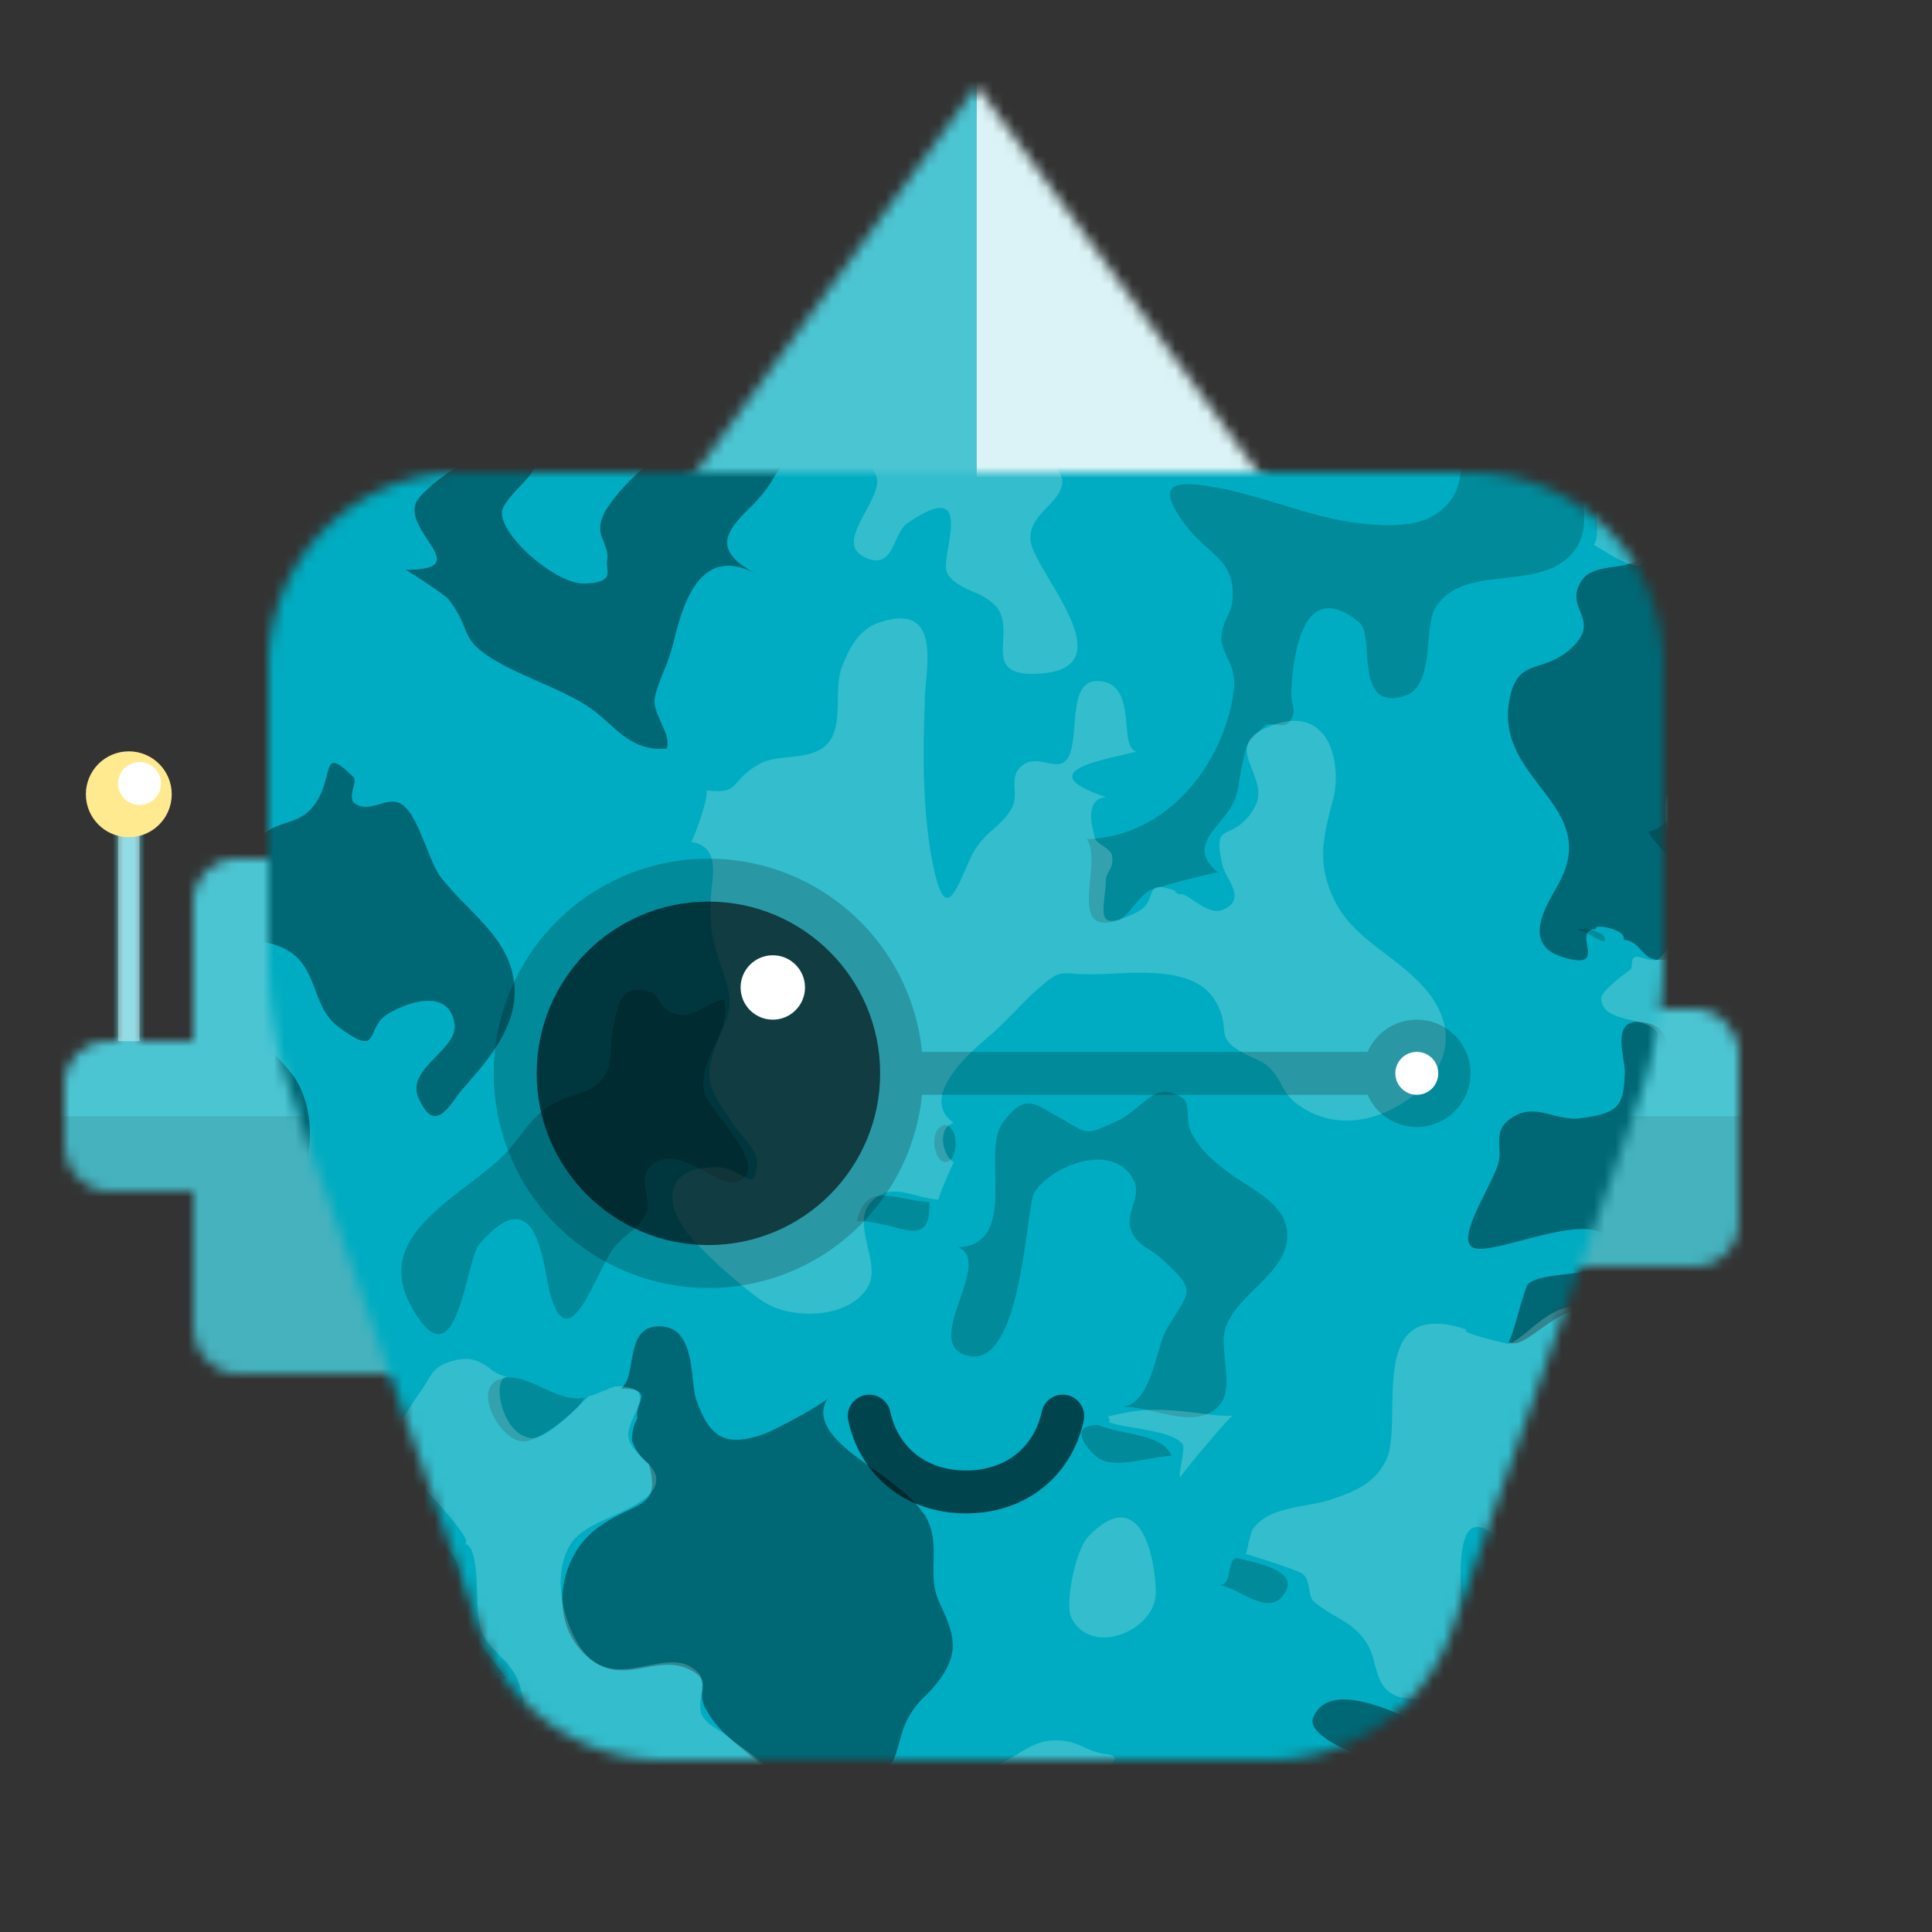
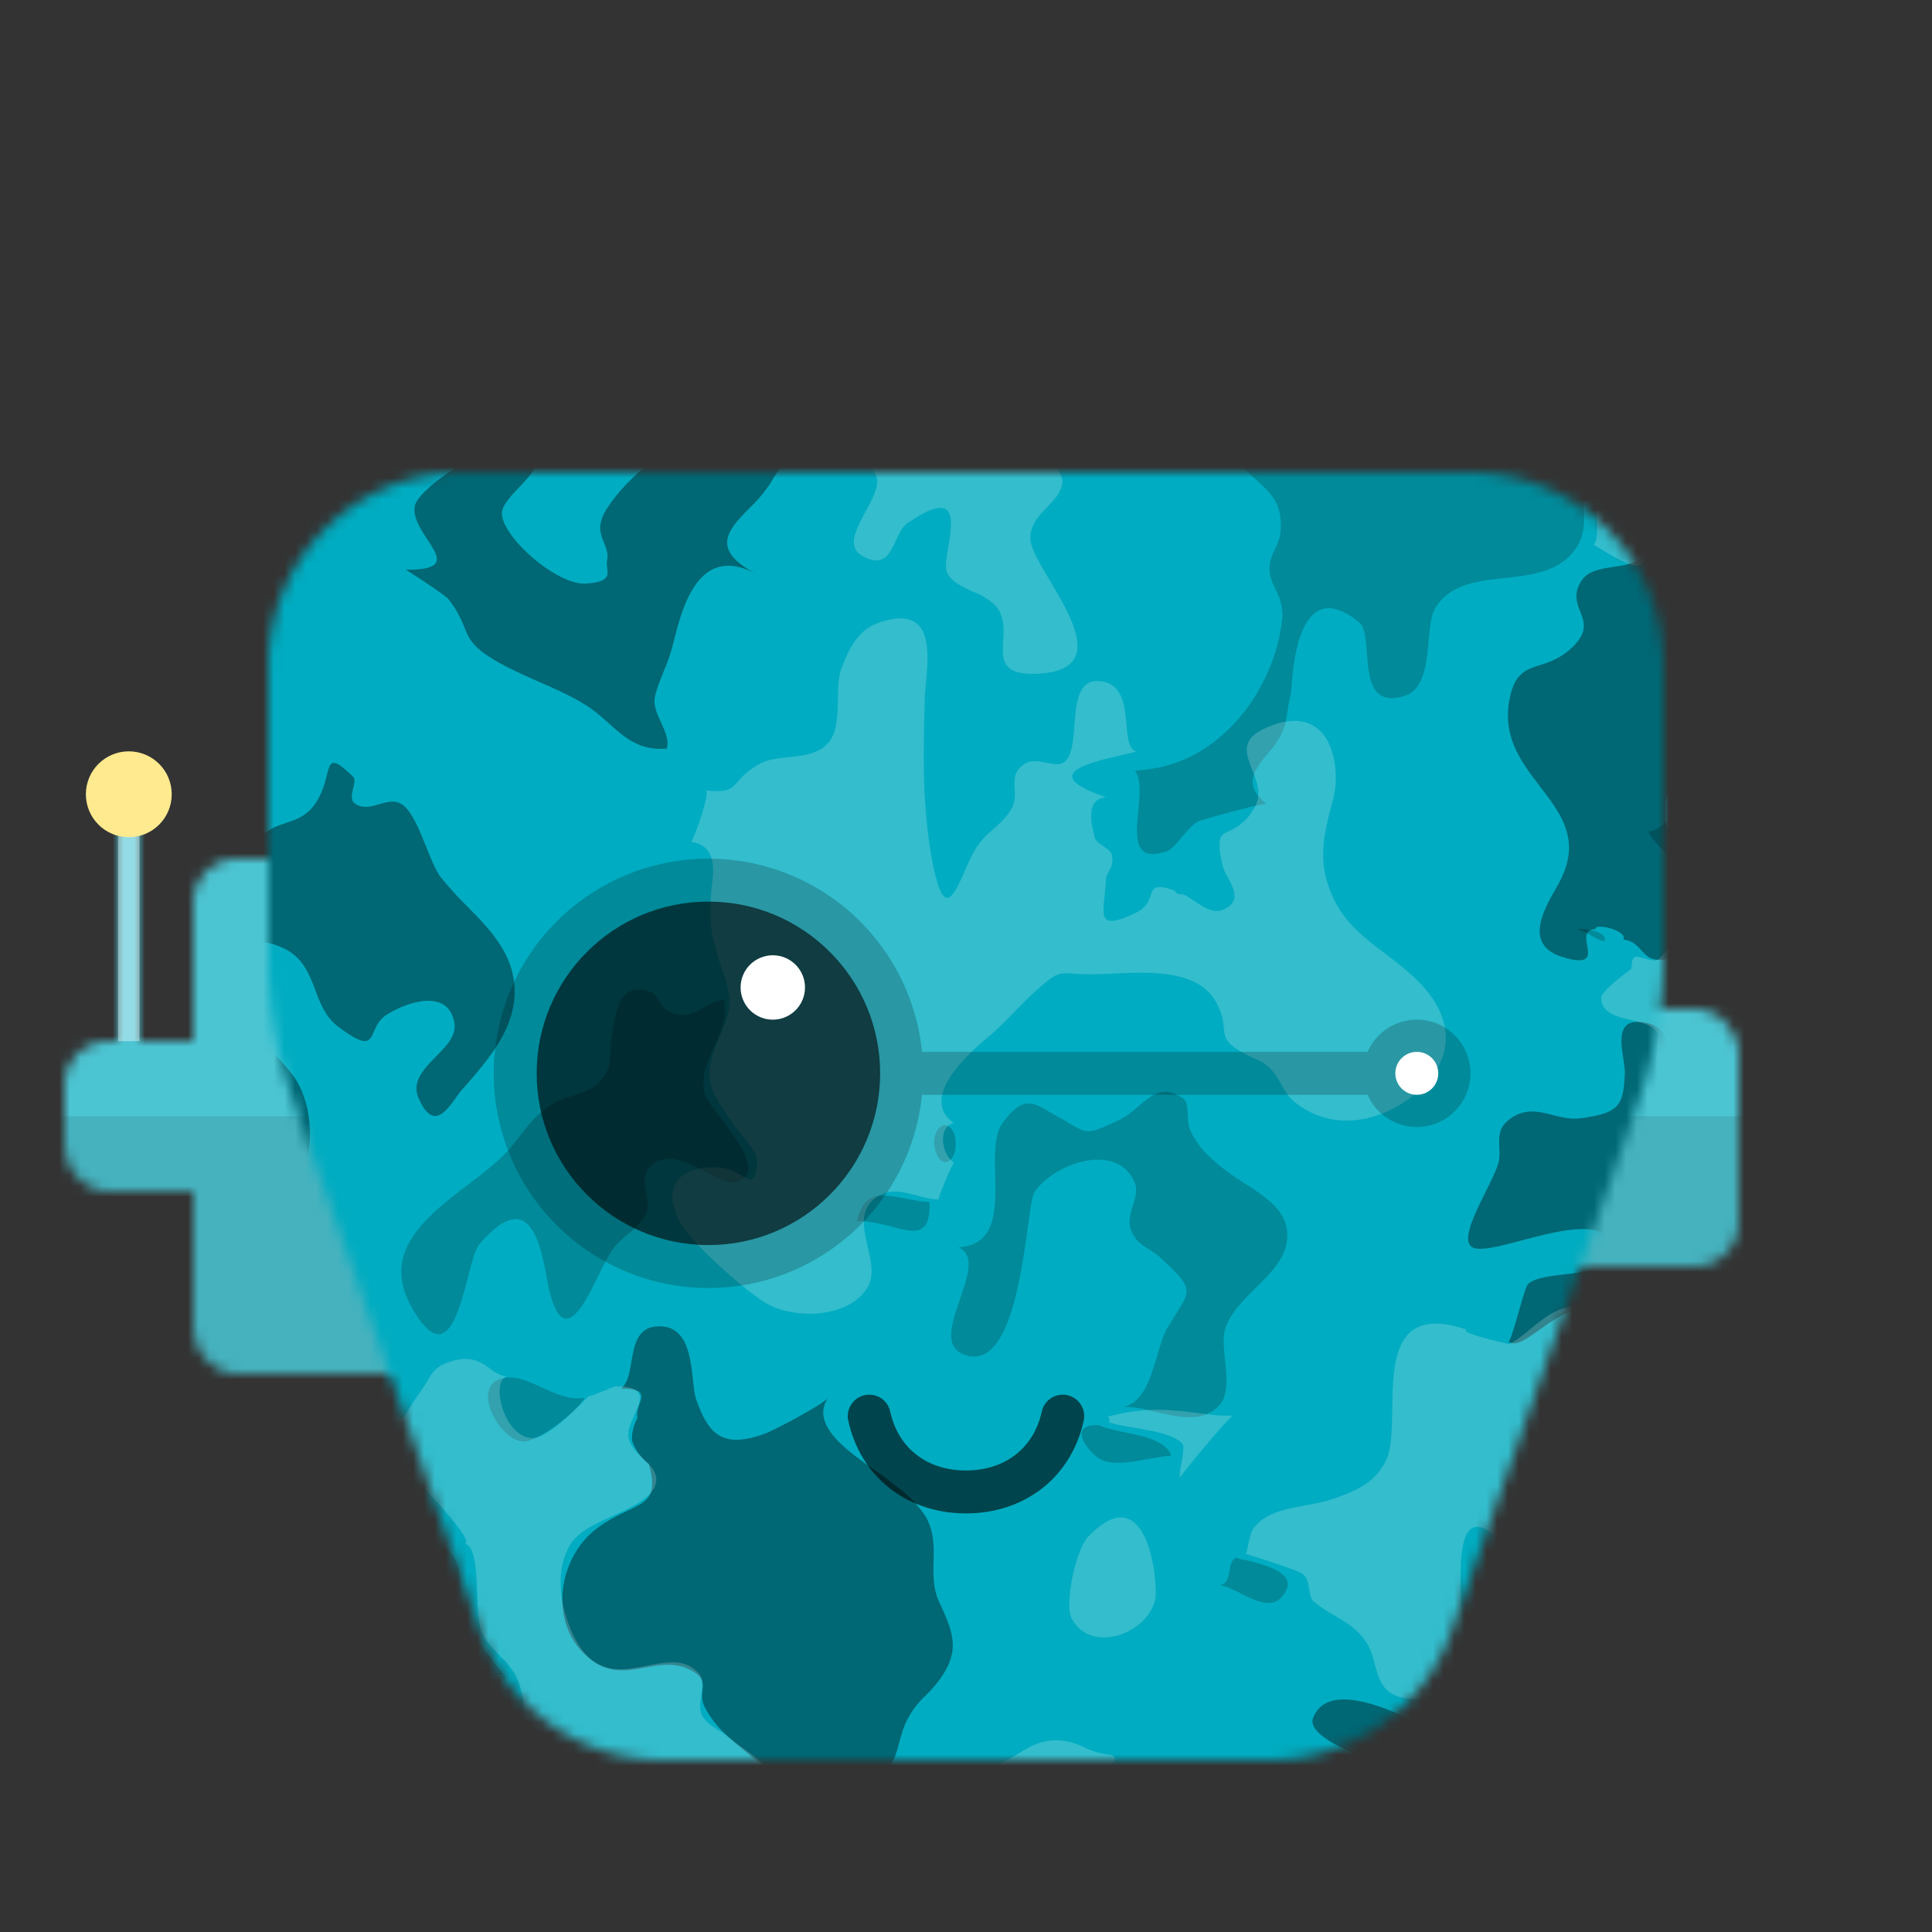
<svg xmlns="http://www.w3.org/2000/svg" viewBox="0 0 180 180" fill="none" shape-rendering="auto">
  <rect x="0" y="0" width="180" height="180" fill="#333333" stroke="none" />
  <mask id="viewboxMask">
    <rect width="180" height="180" rx="0" ry="0" x="0" y="0" fill="#fff" />
  </mask>
  <g mask="url(#viewboxMask)">
    <g transform="translate(0 66)">
      <mask id="sidesAntenna01-a" style="mask-type:luminance" maskUnits="userSpaceOnUse" x="6" y="11" width="156" height="51">
        <g fill="#fff">
          <rect x="6" y="31" width="36" height="14" rx="4" />
          <rect x="18" y="14" width="36" height="48" rx="4" />
          <rect x="126" y="28" width="36" height="24" rx="4" />
          <path d="M11 11h2v20h-2z" />
        </g>
      </mask>
      <g mask="url(#sidesAntenna01-a)">
        <path d="M0 0h180v76H0V0Z" fill="#00acc1" />
        <path fill="#fff" fill-opacity=".3" d="M0 0h180v76H0z" />
        <path fill="#000" fill-opacity=".1" d="M0 38h180v38H0z" />
      </g>
      <path fill="#fff" fill-opacity=".4" d="M11 11h2v20h-2z" />
      <circle cx="12" cy="8" r="4" fill="#FFEA8F" />
-       <circle cx="13" cy="7" r="2" fill="#fff" />
    </g>
    <g transform="translate(41)">
      <mask id="topPyramid-a" style="mask-type:luminance" maskUnits="userSpaceOnUse" x="18" y="8" width="64" height="44">
-         <path fill-rule="evenodd" clip-rule="evenodd" d="m50 8 32 44H18L50 8Z" fill="#fff" />
-       </mask>
+         </mask>
      <g mask="url(#topPyramid-a)">
-         <path d="M0 0h100v52H0V0Z" fill="#00acc1" />
        <path d="M0 0h100v52H0V0Z" fill="#fff" fill-opacity=".3" />
        <path fill="#fff" fill-opacity=".8" d="M50 4h30v48H50z" />
      </g>
    </g>
    <g transform="translate(25 44)">
      <mask id="faceSquare03-a" style="mask-type:luminance" maskUnits="userSpaceOnUse" x="0" y="0" width="130" height="120">
        <path fill-rule="evenodd" clip-rule="evenodd" d="M0 18A18 18 0 0 1 18 0h94a18 18 0 0 1 18 18v27.15a40 40 0 0 1-2.28 13.31L110.24 108a18 18 0 0 1-16.98 12H36.74a18 18 0 0 1-16.98-12L2.28 58.45A40 40 0 0 1 0 45.15V18Z" fill="#fff" />
      </mask>
      <g mask="url(#faceSquare03-a)">
        <path d="M-2-2h134v124H-2V-2Z" fill="#00acc1" />
        <g transform="translate(-1 -1)">
          <g fill="#000" fill-opacity=".2">
-             <path d="M117.94-4a6.08 6.08 0 0 0 2.52-.99l.77-.12c2.72-.42 9.94-1.53 11.25-.4.85.75.47 3.39.2 5.28-.11.72-.2 1.34-.2 1.7-1.33.06-2.34-1.4-3.32-2.83-1.46-2.12-2.88-4.17-5.2-1.06-1.1 1.46-.85 3.3-.6 5.18.28 1.98.55 3.99-.74 5.62-1.54 1.93-4 2.2-6.42 2.47-2.56.28-5.1.56-6.48 2.8-.4.66-.5 1.8-.62 3.05-.2 2.15-.43 4.58-2.25 5.14-3.12.97-3.32-1.69-3.5-4-.09-1.25-.18-2.4-.7-2.84-5.7-4.7-6.23 4.37-6.35 6.43v.03c-.03.43.05.78.12 1.1.13.57.23 1.05-.33 1.73-.3.36-.7.3-1.12.23-.43-.06-.89-.13-1.27.23-1.5 1.4-1.54 1.54-1.88 3.11l-.09.37c-.11.53-.19.99-.25 1.4-.14.94-.26 1.67-.84 2.64-.27.45-.63.89-1 1.33-1.2 1.46-2.39 2.9-.14 4.69-.61 0-6 1.46-6.35 1.64-.52.27-1.12.98-1.66 1.61a4.5 4.5 0 0 1-1.18 1.15c-3.2 1.1-2.97-1.28-2.74-3.74.14-1.48.28-2.98-.32-3.77 8.28-.27 13.26-8.21 13.75-14.38a5 5 0 0 0-.65-2.5c-.28-.62-.54-1.2-.55-1.8-.02-.83.25-1.4.52-1.97.22-.47.44-.93.5-1.54.23-2.64-.85-3.61-2.27-4.89-.7-.64-1.5-1.35-2.26-2.4-2.5-3.45-1.2-3.99 2.6-3.36 2.17.36 4.26 1 6.36 1.63 2.56.78 5.12 1.56 7.84 1.83 3.48.34 6.71.18 8.36-2.66.95-1.63 1.37-6.13-1.8-6.48.8-.13 1.44-.38 2.1-.64a9.32 9.32 0 0 1 3.02-.77c1 .4 2.06.64 3.16.74ZM123.7 79.87v.01ZM32.38 86.47c.1.04.21.04.34 0-.18.13-.46.02-.37 0h.03ZM32.37 86.46h-.02.02ZM131.44 126.49c-.34-.03-.33-.04 0-.06.07-.28.16-.57.26-.85.21-.67.4-1.26.03-1.4 1.13-.21.92 1.8.8 2.96-.03.28-.05.5-.05.64-1.06 0-1.18-.59-1.04-1.3Z" />
+             <path d="M117.94-4a6.08 6.08 0 0 0 2.52-.99l.77-.12c2.72-.42 9.94-1.53 11.25-.4.85.75.47 3.39.2 5.28-.11.72-.2 1.34-.2 1.7-1.33.06-2.34-1.4-3.32-2.83-1.46-2.12-2.88-4.17-5.2-1.06-1.1 1.46-.85 3.3-.6 5.18.28 1.98.55 3.99-.74 5.62-1.54 1.93-4 2.2-6.42 2.47-2.56.28-5.1.56-6.48 2.8-.4.66-.5 1.8-.62 3.05-.2 2.15-.43 4.58-2.25 5.14-3.12.97-3.32-1.69-3.5-4-.09-1.25-.18-2.4-.7-2.84-5.7-4.7-6.23 4.37-6.35 6.43v.03l-.09.37c-.11.53-.19.99-.25 1.4-.14.94-.26 1.67-.84 2.64-.27.45-.63.89-1 1.33-1.2 1.46-2.39 2.9-.14 4.69-.61 0-6 1.46-6.35 1.64-.52.27-1.12.98-1.66 1.61a4.5 4.5 0 0 1-1.18 1.15c-3.2 1.1-2.97-1.28-2.74-3.74.14-1.48.28-2.98-.32-3.77 8.28-.27 13.26-8.21 13.75-14.38a5 5 0 0 0-.65-2.5c-.28-.62-.54-1.2-.55-1.8-.02-.83.25-1.4.52-1.97.22-.47.44-.93.5-1.54.23-2.64-.85-3.61-2.27-4.89-.7-.64-1.5-1.35-2.26-2.4-2.5-3.45-1.2-3.99 2.6-3.36 2.17.36 4.26 1 6.36 1.63 2.56.78 5.12 1.56 7.84 1.83 3.48.34 6.71.18 8.36-2.66.95-1.63 1.37-6.13-1.8-6.48.8-.13 1.44-.38 2.1-.64a9.32 9.32 0 0 1 3.02-.77c1 .4 2.06.64 3.16.74ZM123.7 79.87v.01ZM32.38 86.47c.1.04.21.04.34 0-.18.13-.46.02-.37 0h.03ZM32.37 86.46h-.02.02ZM131.44 126.49c-.34-.03-.33-.04 0-.06.07-.28.16-.57.26-.85.21-.67.4-1.26.03-1.4 1.13-.21.92 1.8.8 2.96-.03.28-.05.5-.05.64-1.06 0-1.18-.59-1.04-1.3Z" />
            <path d="M131.52 125.78v-.04c-.44.03-.44.04 0 .07v-.02ZM41.65-5.5c.39.07 1.5.18 1.87 0h-1.87ZM39.01 51.48c-1.06-.25-1.44-.92-1.73-1.42-.16-.28-.3-.5-.5-.58-2.83-1.05-3.29.92-3.77 3.98-.1.56-.11 1.03-.13 1.47-.05 1.08-.08 1.9-1.09 2.94-.58.6-1.52.91-2.45 1.22a8.8 8.8 0 0 0-1.87.78c-1.47.93-2.12 1.78-2.92 2.83-.32.4-.66.85-1.08 1.34-.96 1.11-2.36 2.19-3.82 3.3-3.9 2.98-8.2 6.25-5.32 11.4 3.1 5.55 4.32.87 5.27-2.75.36-1.39.68-2.62 1.05-3.05 4.67-5.47 5.68-.12 6.29 3.08.1.52.18.99.27 1.34 1.31 5.03 3.1 1.4 4.58-1.58.44-.9.86-1.74 1.22-2.28.44-.63.99-1.1 1.52-1.55a5.7 5.7 0 0 0 1.68-1.92c.24-.52.12-1.17 0-1.84-.2-1.1-.4-2.25.97-2.95 1.45-.73 3.12.16 4.6.96 1.13.6 2.15 1.16 2.9.9 2.33-.83.23-3.6-1.45-5.82-.78-1.02-1.46-1.93-1.59-2.47-.36-1.58.28-2.95.91-4.32.64-1.38 1.28-2.77.9-4.37-.66.1-1.23.4-1.8.72-.8.44-1.61.88-2.65.64ZM80.6 88.07ZM95.89 72.7c.38-2.66-1.73-4.02-3.9-5.43-.7-.45-1.39-.9-2.02-1.4-1.43-1.13-2.4-2.07-3.12-3.66a3.83 3.83 0 0 1-.17-1.2c-.04-.69-.08-1.4-.42-1.65-1.85-1.27-2.88-.4-4.13.66-.6.5-1.24 1.05-2.04 1.42-2.72 1.24-2.75 1.22-4.38.26-.33-.2-.72-.43-1.22-.7l-.71-.4c-1.5-.9-2.56-1.53-4.4 1.07-.73 1.04-.7 2.87-.66 4.77.07 3.18.14 6.57-3.42 6.77 1.57.69.86 2.74.14 4.83-.74 2.15-1.49 4.34.23 5.1 4.18 1.83 5.4-6.86 6.09-11.83.23-1.64.4-2.88.6-3.2 1.67-2.62 7.63-4.86 9.34-.98.31.7.08 1.44-.15 2.2-.22.73-.45 1.47-.2 2.2.37 1.03.97 1.41 1.67 1.86.38.23.78.49 1.19.87 2.9 2.71 2.79 2.88 1.34 5.18l-.86 1.4c-.3.54-.56 1.38-.83 2.31-.61 2.1-1.35 4.63-3.25 4.92 1.04-.01 2.13.24 3.2.5 2.06.47 4.08.94 5.61-.45 1.07-.97.89-2.72.71-4.4-.11-1.09-.22-2.15.03-2.93.44-1.42 1.63-2.6 2.81-3.77 1.34-1.34 2.68-2.66 2.92-4.32ZM18.9 104.45c.03.48.07 1.03.18 1.7.4 2.48 1.51 3.9 2.95 5.7v.01l.95 1.2c-4.37.08-7.8 4.62-3.04 7.18-1.93-1.03-3.39.12-4.58 1.07-1.49 1.19-2.55 2.03-3.57-2.27l-.28-1.1c-.23-.86-.48-1.84-.58-2.5-.21-1.44-.18-1.61-.01-2.4l.1-.47c.08-.47.26-.79.43-1.09.35-.63.63-1.15-.13-2.67-.4-.79-.88-1.4-1.34-1.99-.85-1.06-1.6-2.02-1.58-3.73 0-.48.21-.86.43-1.27.37-.68.78-1.45.38-2.92a12.4 12.4 0 0 0-1.08-2.46c-.5-.97-1.01-1.94-1.2-2.99 1.81.08 2.96 1.45 3.98 2.68.36.44.71.85 1.07 1.19.8.75 1.75 1.28 2.69 1.8.8.45 1.6.9 2.24 1.45 1.8 1.58 1.86 2.4 1.98 3.9ZM24.68 91.3c1.49.12 5.48-3.14 5.74-4.07-1.29.24-2.6-.36-3.88-.94-1.44-.66-2.84-1.3-4.14-.73-2.3 1 .15 5.56 2.28 5.74ZM83.04 92.92c-1.63.3-3.49.64-4.58 0-1.06-.62-3.16-3.28-.1-3.13.78.3 1.67.5 2.56.68 1.87.4 3.7.8 4.21 2.16-.57.02-1.3.15-2.09.3ZM62.6 68.99c-.84-.05-1.62-.2-2.34-.34-2.16-.41-3.75-.72-4.43 2.13 1.12-.05 2.23.25 3.23.5 2.11.56 3.68.97 3.53-2.3ZM91.57 105.44c-.72-.36-1.4-.7-1.93-.74.68-.1.8-.77.92-1.4.1-.52.2-1.02.61-1.16.17.05.36.1.58.14 1.76.41 4.88 1.14 4.11 2.82-.93 2.04-2.71 1.14-4.3.34Z" />
            <path d="M23.02 113.15c-.74.04-.24.2.07.24l-.07-.24ZM64.47 65.13c.83-.57.8-3.2-.45-3.31-1.75.39-.86 4.2.45 3.3ZM129.6 34.45c.03.59 2.6 3.1 2.88 3.08 0-.07.02-.26.06-.51.17-1.29.59-4.32-.85-3.64a5 5 0 0 0-.71.44c-.42.3-.85.6-1.38.63ZM21.62 127.86c-5.14 0-3.31-2.39-1.94-1.65.3.16.55.44.81.71.3.32.6.64.96.78.09.04.11.07.14.1 0 .03.02.04.03.06ZM-.7-.88c.01-.43-2.42-1.19-1-.21-.14-.1-.03-.05.17.03.3.13.83.34.83.18ZM123.37 43.75c-1.53-.42 2.62-.23 2.1.93-.42-.05-.79-.27-1.16-.49-.3-.17-.6-.35-.94-.44Z" />
          </g>
          <path d="M38.12 26.75c.24-.76-.15-1.6-.53-2.44-.32-.7-.64-1.4-.61-2.05.02-.62.47-1.75.9-2.82a18.15 18.15 0 0 0 .84-2.47c.8-3.23 2.3-9.38 7.7-6.52-4.33-2.3-2.55-4.12-.56-6.15a12.3 12.3 0 0 0 2.06-2.51c.4-.74.72-1.08.91-1.27.11-.12.18-.19.19-.26 0-.1-.1-.22-.34-.5l-.4-.45c-.59-.7-4.78-1.65-5.78-1.63-3.82.09-7.98 3.7-9.9 6.62-1.03 1.56-.67 2.43-.33 3.26.2.5.4.98.3 1.6-.05.25-.02.5 0 .74.09.73.16 1.35-2.01 1.47-2.7.15-7.77-4.33-7.8-6.53 0-.73.78-1.56 1.57-2.4 1.4-1.46 2.79-2.94-.21-3.87-2.24-.7-9.03 3.8-9.45 5.5-.26 1.06.5 2.2 1.15 3.2 1.06 1.6 1.88 2.84-2.02 2.81 0-.02 3.63 2.29 4 2.77.85 1.09 1.17 1.88 1.45 2.56.47 1.17.81 2 3.44 3.44 1.1.6 2.28 1.12 3.45 1.64 1.58.69 3.16 1.39 4.56 2.28.76.49 1.4 1.07 2.03 1.63 1.48 1.32 2.86 2.57 5.4 2.34ZM127.37 3.5c-1.41.74-.6 1.4.37 2.18.98.79 2.12 1.7 1.37 2.97-.47.81-1.6.99-2.76 1.16-1.17.18-2.37.37-2.95 1.22-.84 1.23-.5 2.1-.18 2.94.39.98.76 1.93-.78 3.38-1.08 1.01-2.1 1.34-2.98 1.62-1.31.42-2.33.75-2.8 3.09-.74 3.58 1.1 5.97 2.84 8.24 1.97 2.58 3.85 5.02 1.78 8.9l-.34.62c-1.09 1.9-3 5.22.62 6.34 2.63.81 2.48-.12 2.31-1.08-.12-.73-.25-1.48.8-1.52-.21-.6 2.98.1 2.58.98.84.09 1.25.54 1.65.98.57.63 1.12 1.24 2.9.7 1.76-.55 2.05-2.2 2.28-3.55l.02-.1c.35-2.04-.6-3.8-1.5-5.5-.75-1.41-1.47-2.78-1.42-4.22v-.54c-.01-.36-.02-.65.16-1.13a2.74 2.74 0 0 1 2-.48c1.16.24 1.48-.2.97-1.3 1-1.93.62-5.18.29-8.05-.15-1.3-.3-2.51-.3-3.5 0-.67.13-1.8.27-3.13.36-3.47.87-8.26-.26-9.68-.66-.83-5.81-2.13-6.94-1.54ZM129.58 52.35c-2.97-.76-2.61 1.57-2.33 3.35.08.52.15 1 .13 1.33-.14 2.96-.48 3.68-4.15 4.16-.88.12-1.72-.1-2.55-.3-1.4-.36-2.76-.7-4.23.55-.83.7-.8 1.57-.76 2.44.02.43.04.85-.04 1.26-.14.7-.68 1.78-1.25 2.93-1.05 2.11-2.22 4.48-1.26 5.11.65.44 2.53-.06 4.66-.62 3.68-.96 8.12-2.13 8.4.86.18 1.78-2.15 2.05-4.37 2.3-1.44.17-2.83.34-3.45.9-.19.17-.55 1.43-.91 2.68-.4 1.4-.81 2.8-.96 2.67.65.54 1.69-.2 2.91-1.07 1.8-1.28 4.02-2.86 6.04-1.12-2.49-4.76 4.86-4.08 7.99-3.8.34.04.63.07.86.08V60.21c-3.56.93-3.33-1.08-3.07-3.31.22-1.92.45-4-1.66-4.55ZM131.51 120.55c.9.05 1.81.1 2.8.1 0 .8-.74 1.17-1.48 1.53-.64.31-1.29.63-1.46 1.24-.48 1.73.58 2.33 1.56 2.88.71.4 1.38.77 1.38 1.52-.84 0-1.78.04-2.76.09-2.07.09-4.3.18-6.04-.09h-2.93l-.25-1.14-.43-.2c-1.22-.57-3.28-1.53-4.19-2.16-4.51-3.15-.46-6.42 3.78-7.72-2.92.9 1.1 3.79 2.51 4.18 1.1.3 1.74.15 2.5-.03.44-.1.94-.22 1.58-.26 1.2-.06 2.31 0 3.43.06ZM13.29 31.85c-.62-.31-1.29-.12-1.96.08-.78.22-1.56.45-2.29-.09-.39-.29-.26-.87-.13-1.41.1-.44.2-.85 0-1.05-2-1.94-2.12-1.47-2.46-.15-.15.59-.34 1.35-.77 2.14-.86 1.58-1.96 1.95-3.06 2.31-1.3.44-2.6.86-3.45 3.34-1.84 5.28-5.2 3.61-6.4-1-.2-.72-.77-1.78-1.4-2.98-1.6-2.98-3.62-6.77-1.23-7.9-1.66.79-3.61 1.13-5.57 1.48-2.27.4-4.54.8-6.34 1.9-1.92 1.15-1.91 1.41-1.88 2.74a131.99 131.99 0 0 0 .07 5.55l.04 1.51c.04 1.5.67 2.78 1.33 4.1.38.76.77 1.55 1.05 2.4.58 1.78.82 3.66 1.05 5.53.16 1.24.32 2.48.57 3.68l.17.75c.51 2.35 1 4.58-.37 6.85-.19.3-.65.66-1.14 1.04-.88.67-1.87 1.42-1.64 2.14.34 1.05 2.04-.49 2.92-1.28l.43-.38c.79-.6.83-1.17.86-1.64.04-.57.07-.97 1.4-1.01 1.8-.06 3.65 1.93 4.74 3.1l.32.35c.6.64 1.17 1.43 1.76 2.25 1.52 2.14 3.2 4.48 6.06 4.83 8.88 1.1 10.66-9.15 7.36-13.8a21.83 21.83 0 0 0-2.63-2.84c-1.67-1.6-3.39-3.25-3.85-5.15-.76-3.13 1.93-5.67 5.62-3.87 1.76.86 2.32 2.35 2.9 3.85.48 1.28.96 2.57 2.2 3.48 2.6 1.93 2.84 1.38 3.27.4.23-.52.52-1.16 1.25-1.6 2.1-1.29 5.75-2.35 6.25.86.18 1.13-.76 2.09-1.71 3.07-1.14 1.16-2.3 2.35-1.63 3.88 1.29 2.95 2.46 1.35 3.46-.01.2-.3.41-.57.61-.8 2.79-3.15 5.56-6.44 4.73-10.59-.53-2.65-2.38-4.54-4.27-6.47a32.36 32.36 0 0 1-2.47-2.72c-.45-.58-.88-1.64-1.33-2.77-.7-1.73-1.45-3.61-2.44-4.1ZM62.98 102.48c-.03 1.26-.05 2.5.5 3.73 1.29 2.79 2 4.45.22 7.05-.48.7-.98 1.22-1.46 1.72a7.8 7.8 0 0 0-2.1 3.14c-.15.47-.27.9-.38 1.3-.39 1.46-.68 2.53-2.7 3.5-4.64 2.25-8.11.2-11.17-2.37l-.69-.58c-1.54-1.28-2.59-2.15-3.53-3.9a2.45 2.45 0 0 1-.22-1.54c.07-.74.13-1.36-1.28-2.02-1.37-.64-2.7-.4-4.05-.15-1.68.3-3.38.61-5.15-.8-4.02-3.22-3-9.5.72-12.22 1.04-.77 2-1.22 2.8-1.6 1.85-.87 2.81-1.33 1.96-4.33a4.63 4.63 0 0 1-1.56-2.2 3.8 3.8 0 0 1 .5-2.08c-.1-.46.05-.9.19-1.3.28-.83.49-1.45-1.73-1.46.62-.45.8-1.45.97-2.48.27-1.52.55-3.13 2.25-3.3 2.92-.28 3.24 2.71 3.49 4.96.08.73.15 1.39.3 1.82 1.18 3.4 2.57 4.57 6.35 3.22.98-.35 5.57-2.81 5.93-3.35-1.65 2.5 1.72 4.87 4.24 6.64.62.43 1.2.83 1.62 1.19l.53.42a10.7 10.7 0 0 1 2.71 2.8c.8 1.4.77 2.8.74 4.2ZM104.42 120.99c-1.44-.16-6.73-2.2-6.09-3.91 1.63-4.33 10.12.56 13.06 2.25l.53.3c-1.12.06-2.2.38-3.27.7-1.4.4-2.78.82-4.23.66Z" fill="#000" fill-opacity=".4" />
          <g fill="#fff" fill-opacity=".2">
            <path d="M19.25-3.59c.2 1.51 3.16 3.8 5.07 2.44 1.22.44-.59-2.79-.89-3.09-1.59-1.58-4.59-2.32-4.18.65ZM52.27-1.64c-.74-.18-1.44-.34-2.03-.55-.54-.19-.57-2.24-.35-2.65.44-.8 1.95-.7 3.33-.63.4.03.8.05 1.15.05h13.3c-1.86.74.15 1.5 1.1 1.7.78-.22 6.37 3.92 6.21 5.65-.08.94-.75 1.63-1.43 2.33-.8.85-1.65 1.72-1.54 3.08.08.82.88 2.18 1.78 3.7 2.25 3.8 5.1 8.61-1.44 8.74-3.05.06-2.98-1.38-2.89-3.06.06-1.11.13-2.34-.72-3.3a6.06 6.06 0 0 0-2.07-1.28c-1.01-.46-2.03-.92-2.44-1.8-.2-.44-.05-1.37.12-2.38.41-2.5.9-5.45-3.81-2.21-.48.33-.77.97-1.07 1.61-.57 1.24-1.14 2.48-3.01 1.5-1.63-.84-.73-2.5.17-4.18.69-1.27 1.38-2.54.96-3.46-.8-1.8-3.2-2.37-5.31-2.86ZM132.7 85.8c-2.76.72-4.35-1.84-5.62-3.89-.87-1.4-1.59-2.56-2.43-2.3-2.23-1.92-4.4-.16-6.18 1.3-.67.55-1.3 1.06-1.84 1.3.1.08-4.98-1.12-3.95-1.32-6.82-2.32-6.9 2.9-6.97 7.43-.03 1.96-.06 3.8-.63 4.85-1.02 1.9-2.46 2.63-4.81 3.45-.83.3-1.74.46-2.65.63-1.9.35-3.79.7-4.86 2.17-.2.27-.39 1.13-.52 1.74-.08.35-.14.62-.17.62.6.16 4.88 1.51 5.32 1.88.4.33.5.92.6 1.46.08.46.16.88.4 1.08.7.59 1.38 1 2.04 1.38 1.12.66 2.15 1.26 2.96 2.6.35.57.53 1.24.7 1.9.43 1.59.85 3.14 3.64 3.2 2.27.04 3.61-1.72 4.31-3.23.32-.68.23-2.56.14-4.68-.23-5.18-.52-11.76 4.75-5.66.52.6.72 1 .88 1.34.28.57.46.95 1.87 1.74.58.32 1.16.34 1.72.35.81.02 1.58.04 2.27 1 .7 1 .36 1.94.15 2.5-.24.64-.3.8 1.55-.04 4.29-1.93 4.45-6.24 4.6-9.86.02-.72.05-1.4.1-2.05.21-2.25.7-3.59 1.64-5.58l.42-.7c1.03-1.65 3.32-5.32.58-4.6ZM48.2 122.55c-.78-1.1-1.78-1.81-2.83-2.58-.48-.35-.97-.7-1.46-1.1-.28-.24-.6-.44-.91-.64-.63-.4-1.26-.8-1.59-1.42-.27-.5-.17-1.18-.07-1.85.1-.78.22-1.55-.23-2.05-1.27-1.42-2.98-1.08-4.79-.73-2.4.48-4.96.99-6.8-2.63-1.32-2.59-1.96-6.32-.25-8.84.73-1.06 2.32-1.8 3.89-2.5 1.94-.9 3.85-1.78 3.98-3.24.07-.85-.57-1.46-1.23-2.1-.58-.55-1.18-1.12-1.34-1.9-.13-.64.21-1.41.54-2.15.64-1.43 1.22-2.72-1.91-2.65.05.02 0 .04-.04.06a.67.67 0 0 0-.04.02c-.04-.02-.4.12-.81.3-.54.23-1.2.5-1.45.52 0 0-.14.12-.35.34-.96.97-3.65 3.7-5.01 3.57-2.7-.24-3.74-5.44-2.3-5.71a3.69 3.69 0 0 1-1.55-.77c-.85-.6-1.74-1.23-3.58-.68-1.44.43-1.8 1.05-2.27 1.86-.16.26-.33.55-.55.86-.69.97-1.08 1.62-1.33 2.03-.26.43-.36.61-.5.64-.11.03-.24-.03-.45-.14-.4-.19-1.12-.53-2.61-.78l-.06.3c-.2 1.16-.28 1.62-.13 1.97.1.22.3.4.63.7.25.24.6.55 1.02 1 .55.6 1.18 1.13 1.81 1.67.45.39.9.77 1.32 1.17.52.5 5.35 5.5 4.35 5.73.97.18 1.07 2.48 1.16 4.7.07 1.54.13 3.04.5 3.73.35.7.93 1.28 1.5 1.88.47.47.93.95 1.28 1.48.94 1.42 1.09 3.08 1.23 4.77.15 1.61.29 3.25 1.14 4.72.22.38.58.7.94 1.01.35.3.69.6.9.95.14.24.39.45.63.66l.39.36c.74.8.82 1.22.88 1.48.01.08.03.14.06.2.12.21.5.28 2.28.62h.03c3.28.62 12.62.33 15.2-1.77.36-.3.74-1.11 1.03-1.73.2-.4.34-.73.42-.74a1.4 1.4 0 0 1-.64-.55c0-.02-.02-.03-.03-.05ZM79.18 120.45c-.9-.1-1.55-.38-2.19-.66a5.57 5.57 0 0 0-3.16-.62c-1.2.12-2.12.7-3.04 1.26-.53.33-1.07.66-1.67.9-1.45.6-3.96.86-6.7 1.14-5.5.57-11.92 1.23-12.49 4.92.93 0 2.35.1 4 .2 5.07.3 12.3.75 13.99-.83.86-.81.74-1.5.64-2.07-.14-.83-.25-1.44 2.63-1.9.94-.15 1.63.1 2.32.33 1.05.37 2.1.73 4.02-.31.27-.15 3.76-2.13 1.64-2.37ZM77.4 100.15c4.94-5.13 6.28 2.22 6.28 5.26 0 3.48-6 6.05-7.87 2.3-.62-1.24.37-6.3 1.59-7.56ZM133 1.74a9.56 9.56 0 0 1-1.94-2.4c-1-1.52-2.09-3.15-3.48-3.32-3.76-.47-3.33 3.97-2.97 7.59.19 1.88.35 3.55-.12 4.17.06 0 .28.14.61.34 1.59.99 5.53 3.43 3.55-1.06-.18-.4-.88-.72-1.58-1.05-1.28-.6-2.56-1.2-.54-2.26 1.29-.67 2.72 0 4.1.66.98.46 1.94.9 2.8.87l.03-.76c.07-1.02.15-2.35-.46-2.78ZM131.77 44.91c.4-.53.76-1.04 1.08-1.22.19-.12.83 16.67.15 16.46-3.3 1.97-2.89-2.4-2.63-5.1.1-.98.16-1.73.03-1.9-.47-.64-1.46-.88-2.45-1.11-1.36-.33-2.73-.66-2.77-2.05-.02-.59 2.1-2.22 2.63-2.58.2-.13.21-.35.22-.58.02-.24.03-.5.27-.65.14-.1.48 0 .87.1.5.14 1.07.3 1.35.08.42-.32.85-.9 1.25-1.45Z" />
            <path d="M95.36 58c-.5-.86-1-1.72-2.15-2.23-3.03-1.34-3.09-1.96-3.19-3.02-.06-.63-.13-1.4-.84-2.57-1.72-2.82-6.06-2.63-9.5-2.47-.7.03-1.36.06-1.95.06-.77 0-1.32-.03-1.75-.06-1.36-.08-1.5-.1-3.27 1.42-.71.62-1.42 1.34-2.14 2.09-.82.83-1.65 1.69-2.55 2.44-1.94 1.62-6.42 5.7-3.14 7.97-1.6.35-1.1 3.07.01 3.67-.13.05-1.51 3.29-1.44 3.47-.73-.05-1.42-.23-2.08-.4-1.48-.38-2.83-.73-4.14.54-1.11 1.08-.75 2.66-.39 4.24.31 1.33.62 2.66.04 3.7-1.61 2.93-6.9 3.21-9.69 1.46-1.9-1.2-6.26-5.08-7.47-6.87-2.06-3.06-1.24-5.8 3.08-5.68 1.06.02 1.8.47 2.36.8.82.48 1.18.69 1.38-1.18.08-.82-.8-1.87-1.51-2.72-.27-.32-.52-.62-.68-.86l-.33-.5c-1.85-2.74-2.6-3.85-1.2-7.19l.2-.48c1-2.38 1.34-3.2.4-5.92-1.1-3.13-1.4-4.45-1.14-7.76 0-.15.03-.32.05-.51.17-1.38.45-3.65-1.94-4 .36-.53 1.73-4.44 1.4-4.8 2.04.23 2.36-.14 2.97-.84.38-.43.88-1 1.99-1.62.77-.43 1.75-.54 2.75-.64 1.38-.15 2.8-.3 3.68-1.35.81-.95.85-2.49.88-4 .02-1.11.05-2.21.38-3.05.61-1.55 1.43-3.46 3.5-4.15 5-1.67 4.6 2.62 4.33 5.63-.05.51-.1 1-.1 1.4-.17 5.12-.25 10.56.75 15.5 1.02 5.02 1.87 3.1 3.02.5.22-.5.45-1.03.7-1.53a7.55 7.55 0 0 1 1.87-2.2c.66-.6 1.32-1.2 1.75-1.99.32-.6.3-1.21.27-1.8-.04-.84-.08-1.62.82-2.26.67-.48 1.47-.32 2.2-.17.6.12 1.15.23 1.55-.04.77-.51.88-1.96 1-3.46.17-2.13.35-4.36 2.45-4.1 2.06.23 2.25 2.33 2.41 4.09.11 1.24.21 2.32.95 2.46l-1.38.33c-3.21.74-7.77 1.8-1.48 3.92-1.93.18-1.37 2.48-1.1 3.54 0 .08.03.15.04.21.06.3.42.56.8.8.37.27.76.54.81.87.13.73-.07 1.1-.27 1.46-.14.26-.29.52-.3.93-.02.53-.08 1.04-.13 1.5-.2 2-.32 3.04 3 1.42.92-.46 1.14-1.1 1.3-1.58.24-.69.39-1.11 2.26-.44.07.19.23.3.5.34.28-.08.73.23 1.26.59.82.55 1.82 1.22 2.69.86 1.72-.71 1.07-1.93.48-3.03a5 5 0 0 1-.5-1.14c-.58-2.61-.2-2.79.63-3.18a4.8 4.8 0 0 0 2.33-2.14c.74-1.2.26-2.42-.18-3.55-.6-1.49-1.14-2.85 1.26-3.91 6.1-2.7 7.06 3.57 6.3 6.56l-.1.35c-.83 3.24-1.46 5.65.13 9 1.08 2.29 2.86 3.64 4.77 5.1.96.72 1.95 1.48 2.9 2.4 3.59 3.42 3.88 7.5-.21 10.8-3.28 2.62-7.68 3.4-11.1.65-.57-.46-.92-1.06-1.27-1.66ZM89.12 88.84c-4.72-.62-6.35-.74-9.92.14.23.23.24.4.04.5.6.23 1.51.39 2.5.55 1.75.3 3.7.64 4.43 1.5.18.2.03 1.03-.1 1.78-.12.66-.23 1.26-.1 1.34-.1-.06 4.21-5.26 4.88-5.76-.58.02-1.15 0-1.73-.05ZM7.23 102.28l.36.2c.5.18 1.02.26 1.58.24-.26 1.4-2.3 4-4.55 3.57-2.66-.5-1.64-1.68-.56-2.92.59-.68 1.2-1.37 1.24-2 0-.16 1.28.55 1.92.9ZM6.12 95.63c.4.56 1.08.99 1.74 1.4.3.18.59.36.84.55.37-.54.01-1.6-.34-2.66-.3-.87-.58-1.73-.44-2.27-1.71-.06-2.55 1.94-1.8 2.98ZM37.15-5.3c-1.63.91-7.34 4.14-7.66.8l-.07-.92h7.93l-.2.11Z" />
          </g>
        </g>
      </g>
    </g>
    <g transform="translate(52 124)">
      <path d="M27.05 8.44a2 2 0 1 1 3.9-.88C31.72 10.96 34.4 13 38 13c3.6 0 6.28-2.04 7.05-5.44a2 2 0 1 1 3.9.88C47.75 13.7 43.43 17 38 17s-9.76-3.3-10.95-8.56Z" fill="#000" fill-opacity=".6" />
    </g>
    <g transform="translate(38 76)">
      <path d="M28 44a20 20 0 0 0 19.9-18h41.52a5 5 0 1 0 0-4H47.9A20 20 0 1 0 28 44Z" fill="#000" fill-opacity=".2" />
      <circle cx="94" cy="24" r="2" fill="#fff" />
      <circle cx="28" cy="24" r="16" fill="#000" fill-opacity=".6" />
      <circle cx="34" cy="16" r="3" fill="#fff" />
    </g>
  </g>
</svg>